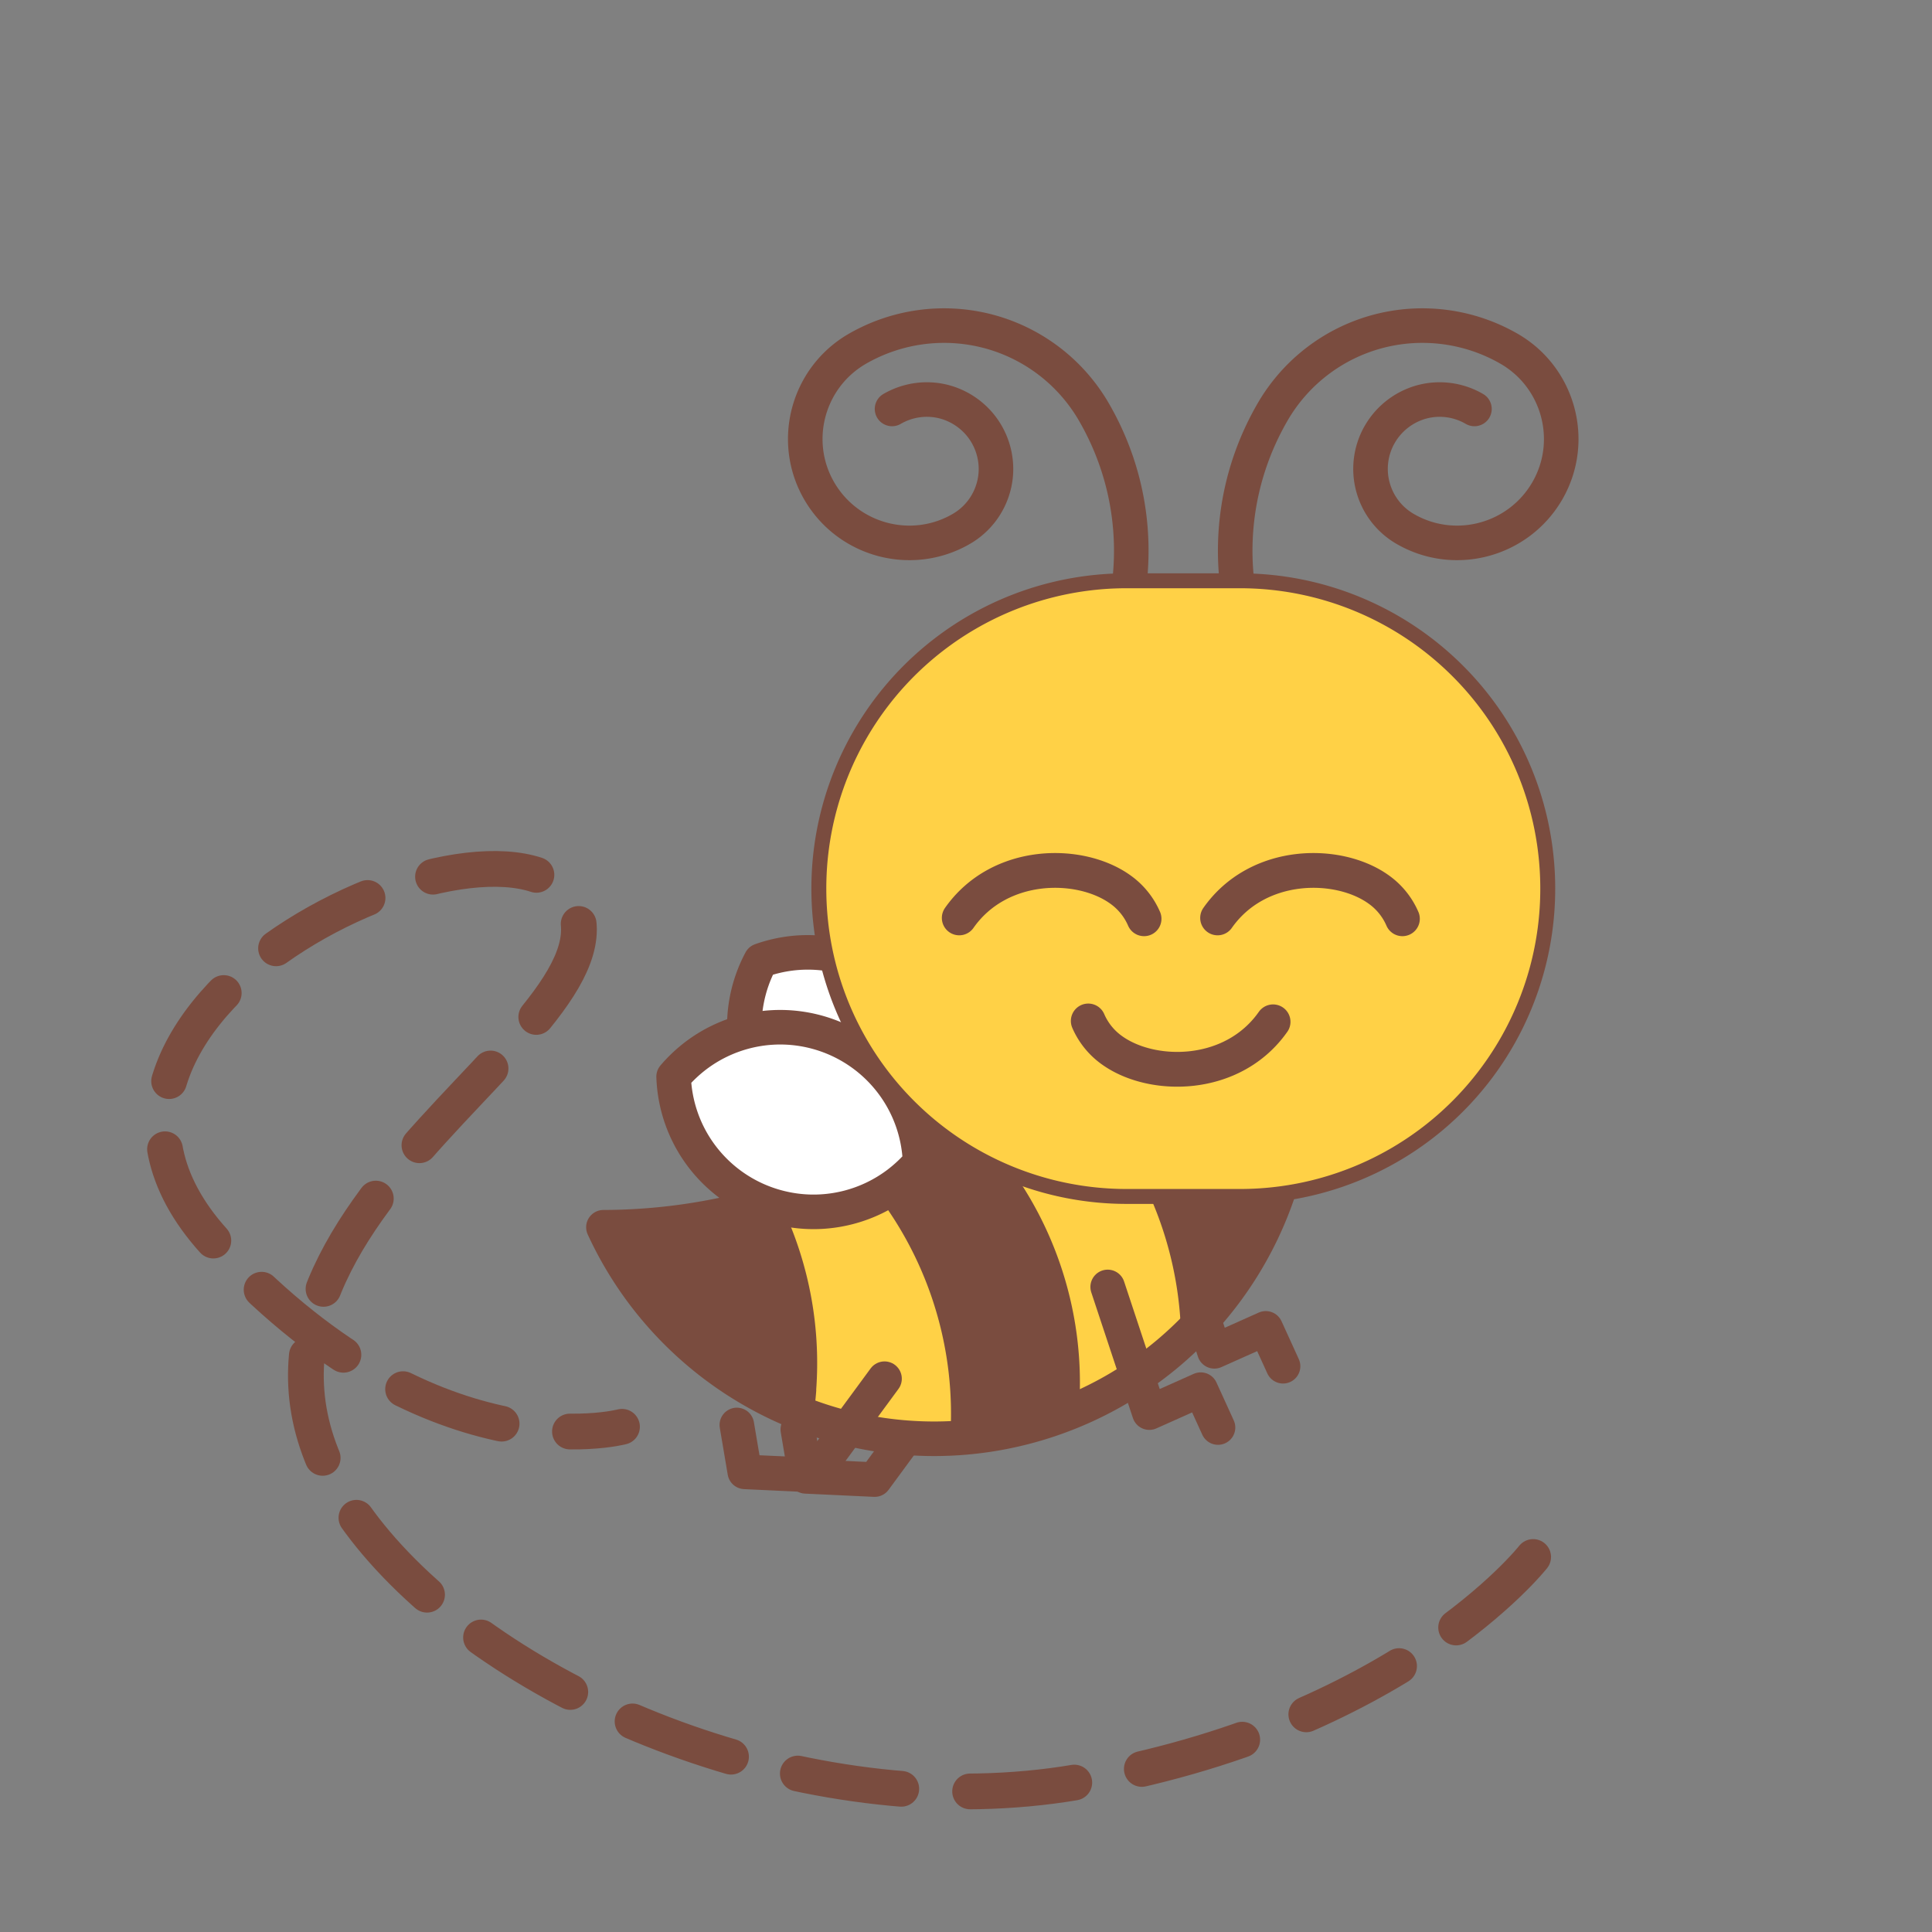
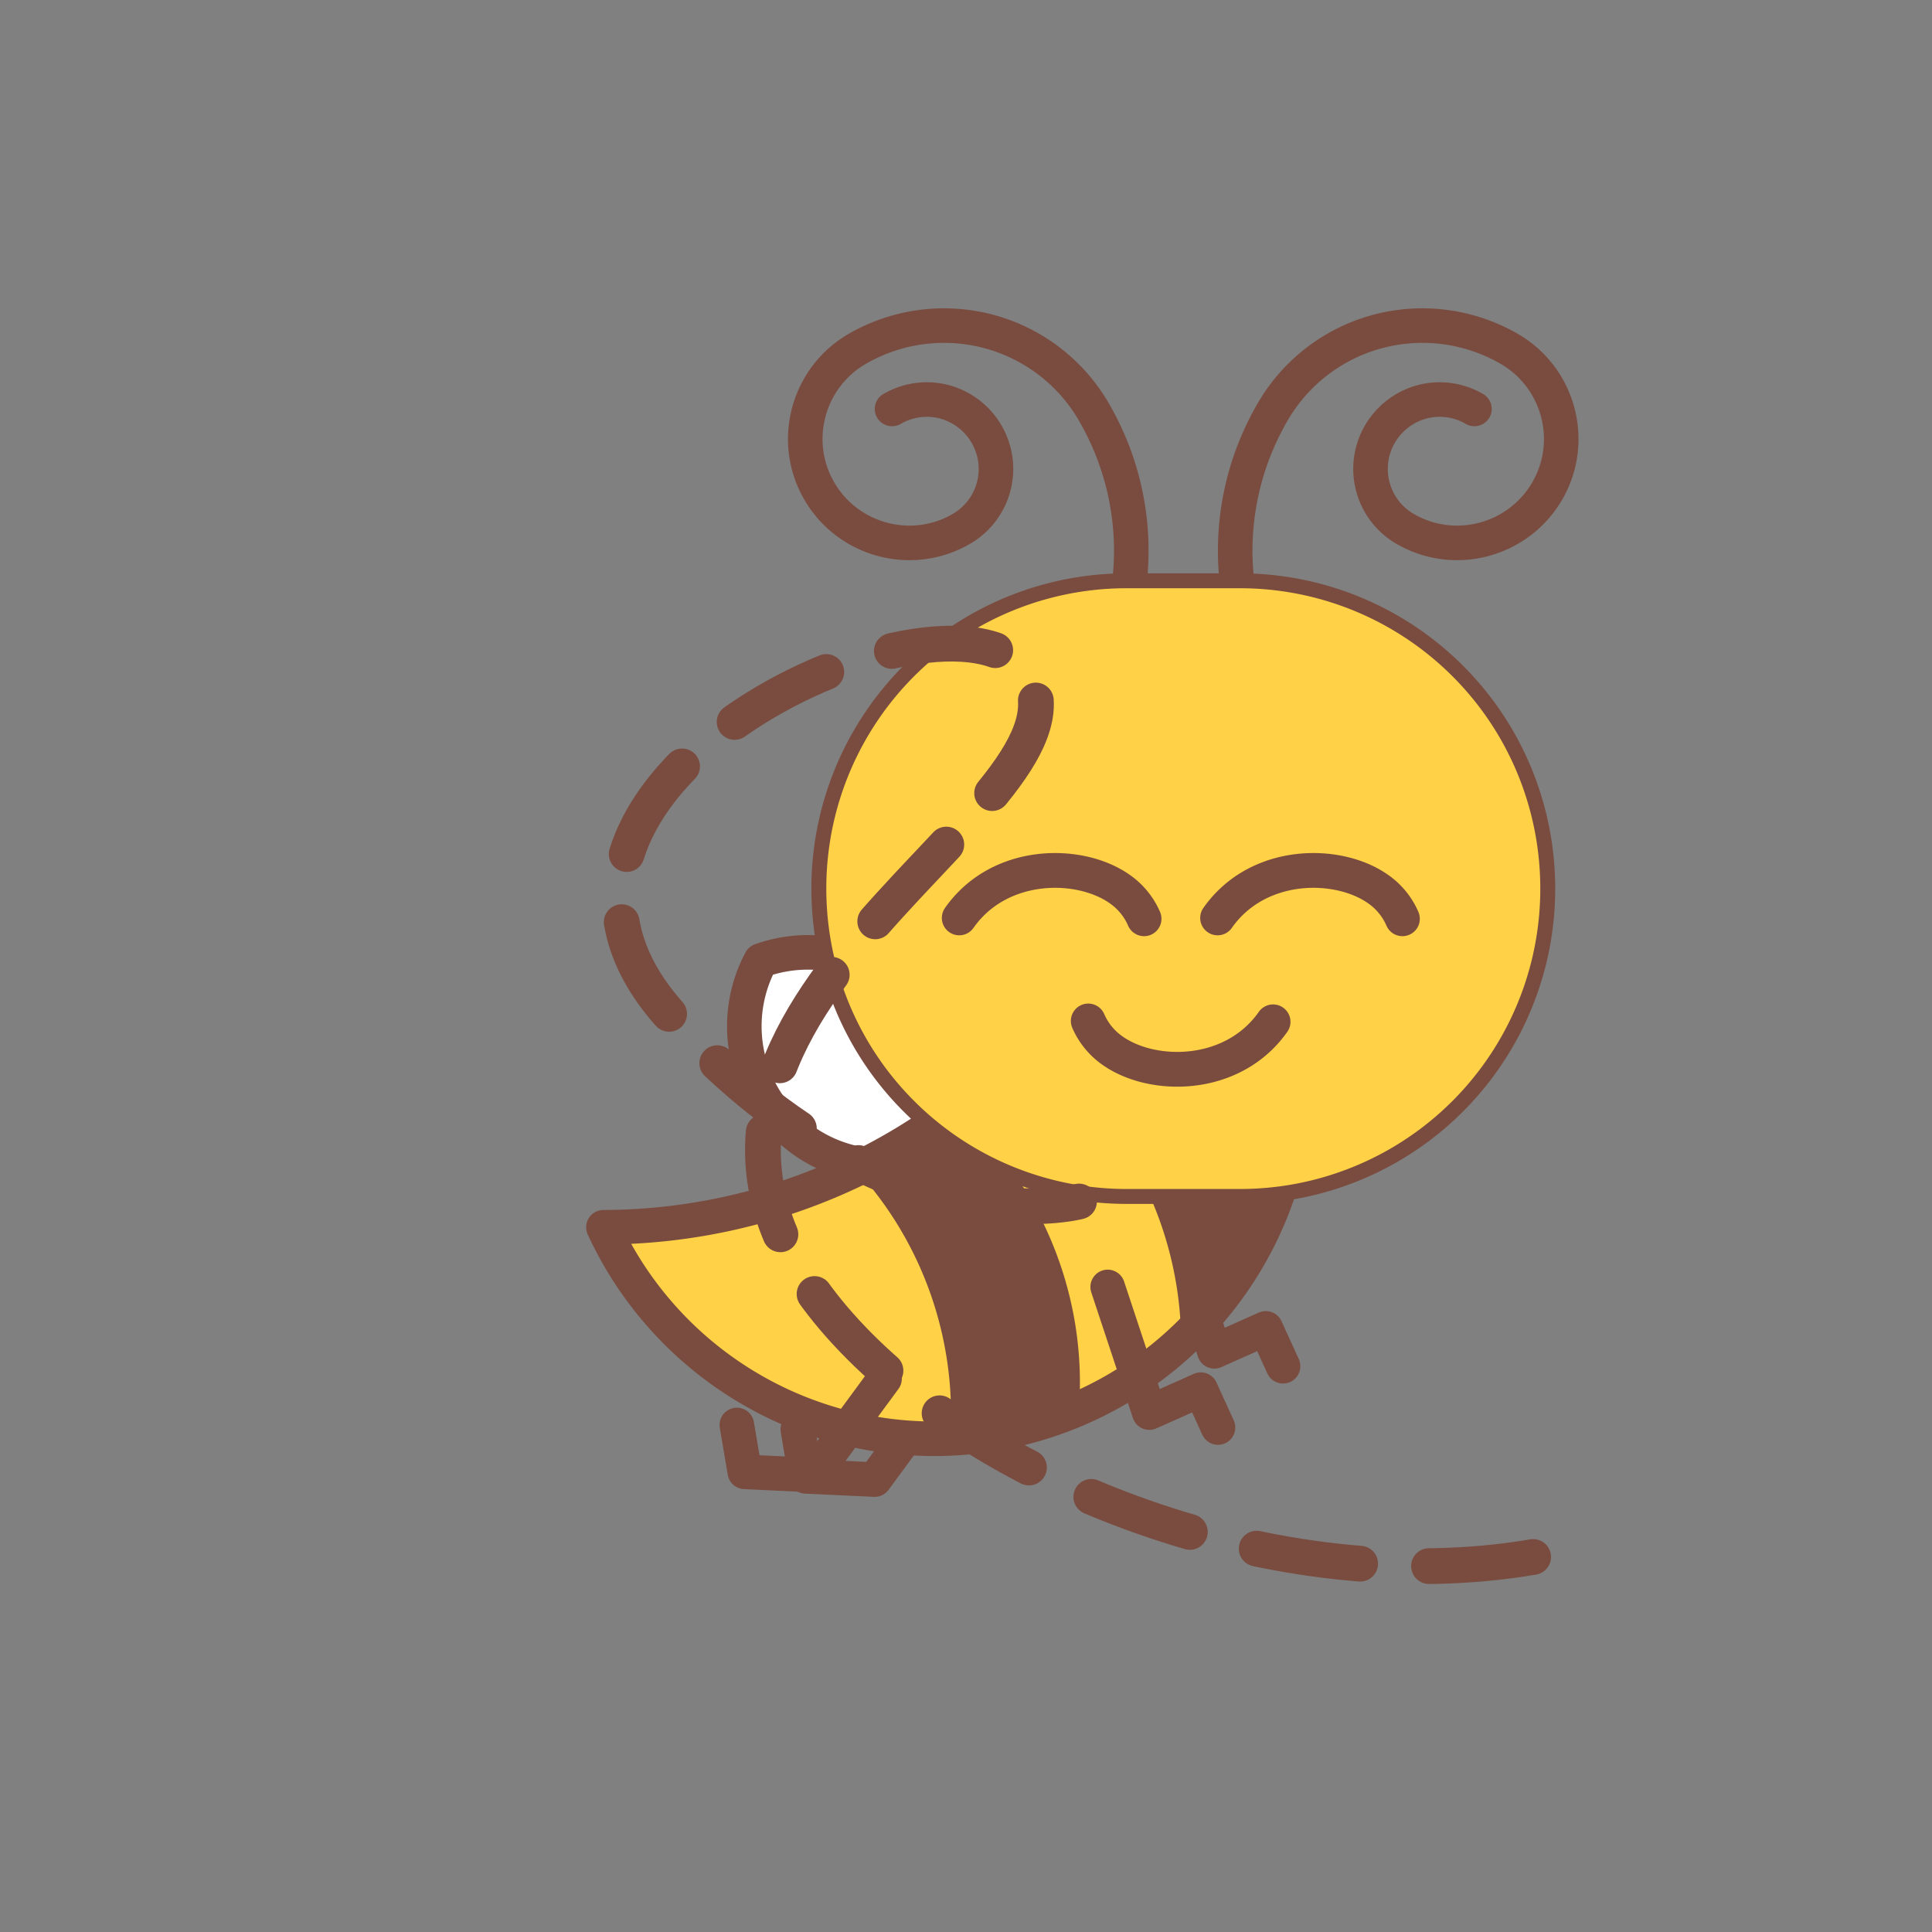
<svg xmlns="http://www.w3.org/2000/svg" id="Ebene_1" viewBox="0 0 180 180">
  <rect x="0" y="0" width="180" height="180" fill="#808080" stroke="none" />
  <defs>
    <clipPath id="clippath">
      <path d="M78.25 109.64a55.107 55.107 0 0 0 21.21-16.69c.26.01.52.03.79.05 9.82.74 17.54 8.15 19.04 17.45a33.852 33.852 0 0 1-10.18 15.39 33.968 33.968 0 0 1-16.86 7.8 33.927 33.927 0 0 1-30.94-11.38 33.729 33.729 0 0 1-5.09-7.92c7.79-.02 15.27-1.68 22.03-4.7Z" class="cls-1" />
    </clipPath>
    <clipPath id="clippath-1">
      <path d="M144.2 82.79c0-7.61-3-14.9-8.39-20.28a28.688 28.688 0 0 0-20.28-8.4h-10.57a28.66 28.66 0 0 0-28.67 28.68c0 7.61 3 14.9 8.39 20.28 5.38 5.38 12.68 8.4 20.28 8.4h10.57a28.66 28.66 0 0 0 28.67-28.68Z" class="cls-1" />
    </clipPath>
    <style>.cls-1,.cls-3,.cls-4,.cls-5{fill:none}.cls-3,.cls-4,.cls-5,.cls-8{stroke:#7a4c3f;stroke-linecap:round;stroke-linejoin:round}.cls-13,.cls-8{fill-rule:evenodd}.cls-8{stroke-width:.4px;fill:#7a4c3f}.cls-3,.cls-4{stroke-width:3.22px}.cls-5{stroke-width:3.24px}.cls-13{fill:#ffd146}</style>
  </defs>
  <g>
    <g>
      <path fill="#fff" fill-rule="evenodd" stroke="#7a4c3f" stroke-linecap="round" stroke-linejoin="round" stroke-width="3.22px" d="M86.77 107.9c1.26-2.36 1.77-5.06 1.43-7.75h0c-.43-3.43-2.2-6.55-4.93-8.67a13.035 13.035 0 0 0-9.62-2.65h0c-.95.12-1.87.34-2.77.66a12.981 12.981 0 0 0-1.43 7.75h0c.43 3.43 2.2 6.55 4.93 8.67 2.72 2.12 6.19 3.08 9.62 2.65h0c.95-.12 1.89-.34 2.77-.66Z" />
      <path d="m109.26 114.19 3.88 11.71 4.79-2.14 1.61 3.53M88.09 128.87l-6.6 8.98-6.42-.3-.74-4.37" class="cls-4" />
      <g>
        <path d="M78.25 109.64a55.107 55.107 0 0 0 21.21-16.69c.26.01.52.03.79.05 9.82.74 17.54 8.15 19.04 17.45a33.852 33.852 0 0 1-10.18 15.39 33.968 33.968 0 0 1-16.86 7.8 33.927 33.927 0 0 1-30.94-11.38 33.729 33.729 0 0 1-5.09-7.92c7.79-.02 15.27-1.68 22.03-4.7Z" class="cls-13" />
        <g clip-path="url(#clippath)">
          <g>
            <path fill="#7a4c3f" fill-rule="evenodd" d="M123.49 123.67c.67-8.97-2.25-17.83-8.11-24.64a33.886 33.886 0 0 0-23.16-11.69 33.83 33.83 0 0 0-24.61 8.11c-6.84 5.86-11.02 14.19-11.69 23.16-.67 8.96 2.22 17.82 8.11 24.64a33.799 33.799 0 0 0 23.13 11.69c8.96.67 17.85-2.25 24.65-8.11a33.925 33.925 0 0 0 11.69-23.15Z" />
            <path d="M109.95 127.71c.67-8.97-2.25-17.83-8.11-24.64a33.886 33.886 0 0 0-23.16-11.69 33.83 33.83 0 0 0-24.61 8.11c-6.84 5.86-11.02 14.19-11.69 23.16-.67 8.96 2.22 17.82 8.11 24.64a33.799 33.799 0 0 0 23.13 11.69c8.96.67 17.85-2.25 24.65-8.11a33.925 33.925 0 0 0 11.69-23.15Z" class="cls-13" />
            <path d="M100.32 131.36c.67-8.97-2.25-17.83-8.11-24.64a33.886 33.886 0 0 0-23.16-11.69h0a33.83 33.83 0 0 0-24.61 8.11C37.6 109 33.42 117.33 32.75 126.3h0c-.67 8.96 2.22 17.82 8.11 24.64a33.799 33.799 0 0 0 23.13 11.69h0c8.96.67 17.85-2.25 24.65-8.11a33.925 33.925 0 0 0 11.69-23.15h0Z" class="cls-8" />
            <path fill="#ffd146" fill-rule="evenodd" stroke="#7a4c3f" stroke-linecap="round" stroke-linejoin="round" stroke-width=".4px" d="M88.71 134.26c.67-8.97-2.25-17.83-8.11-24.64a33.886 33.886 0 0 0-23.16-11.69h0a33.83 33.83 0 0 0-24.61 8.11c-6.84 5.86-11.02 14.19-11.69 23.16h0c-.67 8.96 2.22 17.82 8.11 24.64a33.799 33.799 0 0 0 23.13 11.69h0c8.96.67 17.85-2.25 24.65-8.11a33.925 33.925 0 0 0 11.69-23.15h0Z" />
-             <path d="M75.84 129.52c.67-8.97-2.25-17.83-8.11-24.64a33.886 33.886 0 0 0-23.16-11.69h0a33.83 33.83 0 0 0-24.61 8.11c-6.84 5.86-11.02 14.19-11.69 23.16h0c-.67 8.96 2.22 17.82 8.11 24.64a33.799 33.799 0 0 0 23.13 11.69h0c8.96.67 17.85-2.25 24.65-8.11a33.925 33.925 0 0 0 11.69-23.15h0Z" class="cls-8" />
          </g>
        </g>
        <path d="M78.25 109.64a55.107 55.107 0 0 0 21.21-16.69c.26.01.52.03.79.05h0c9.82.74 17.54 8.15 19.04 17.45a33.852 33.852 0 0 1-10.18 15.39 33.968 33.968 0 0 1-16.86 7.8c-2.55.4-5.16.51-7.78.31h0a33.927 33.927 0 0 1-23.16-11.69 33.729 33.729 0 0 1-5.09-7.92c7.79-.02 15.27-1.68 22.03-4.7Z" class="cls-4" />
      </g>
-       <path fill="#fff" fill-rule="evenodd" stroke="#7a4c3f" stroke-linecap="round" stroke-linejoin="round" stroke-width="3.22px" d="M85.72 108.3c-.09-2.67-1-5.27-2.63-7.42h0a13.055 13.055 0 0 0-8.6-5.05c-3.42-.48-6.9.43-9.66 2.52h0c-.76.58-1.45 1.23-2.07 1.96.09 2.67 1 5.27 2.63 7.42h0c2.09 2.76 5.18 4.57 8.61 5.05 3.42.48 6.9-.43 9.66-2.52h0c.76-.58 1.46-1.24 2.07-1.96Z" />
      <path d="m103.2 119.9 3.88 11.71 4.79-2.14 1.61 3.53M82.41 128.45l-6.6 8.98-6.42-.3-.74-4.37" class="cls-4" />
    </g>
    <g>
      <path d="M83.11 38.1c1.48-.86 3.24-1.1 4.89-.66 1.66.45 3.07 1.54 3.92 3.01h0c.86 1.49 1.1 3.26.65 4.91a6.451 6.451 0 0 1-3.01 3.92m0 0c-4.63 2.68-10.56 1.08-13.24-3.55h0c-2.67-4.62-1.08-10.55 3.55-13.23m0 0h0a16.19 16.19 0 0 1 12.25-1.62 16.14 16.14 0 0 1 9.81 7.53h0m0 0c7.14 12.36 2.9 28.17-9.45 35.3h0M137.37 38.1a6.436 6.436 0 0 0-4.89-.66 6.496 6.496 0 0 0-3.92 3.01h0a6.444 6.444 0 0 0-.65 4.91 6.451 6.451 0 0 0 3.01 3.92m0 0c4.63 2.68 10.56 1.08 13.24-3.55h0c2.67-4.62 1.08-10.55-3.55-13.23m0 0h0a16.19 16.19 0 0 0-12.25-1.62 16.14 16.14 0 0 0-9.81 7.53h0m0 0c-7.14 12.36-2.9 28.17 9.45 35.3h0" class="cls-3" />
      <g>
        <path d="M144.2 82.79c0-7.61-3-14.9-8.39-20.28a28.688 28.688 0 0 0-20.28-8.4h-10.57a28.66 28.66 0 0 0-28.67 28.68c0 7.61 3 14.9 8.39 20.28 5.38 5.38 12.68 8.4 20.28 8.4h10.57a28.66 28.66 0 0 0 28.67-28.68Z" class="cls-13" />
        <g clip-path="url(#clippath-1)">
          <g>
            <path d="M113.44 85.52c3.75-5.34 11.23-5.34 14.98-2.67a6.52 6.52 0 0 1 2.24 2.75M89.37 85.52c3.75-5.34 11.23-5.34 14.98-2.67a6.52 6.52 0 0 1 2.24 2.75M118.61 95.2c-3.75 5.34-11.23 5.34-14.98 2.67a6.52 6.52 0 0 1-2.24-2.75" class="cls-5" />
          </g>
        </g>
        <path fill="none" stroke="#7a4c3f" stroke-linecap="round" stroke-linejoin="round" stroke-width="1.39px" d="M144.2 82.79c0-7.61-3-14.9-8.39-20.28a28.688 28.688 0 0 0-20.28-8.4h-10.57a28.66 28.66 0 0 0-28.67 28.68h0c0 7.61 3 14.9 8.39 20.28 5.38 5.38 12.68 8.4 20.28 8.4h10.57a28.66 28.66 0 0 0 28.67-28.68h0Z" />
      </g>
    </g>
  </g>
-   <path fill="none" stroke="#7a4c3f" stroke-dasharray="0 0 9.75 6.42" stroke-linecap="round" stroke-linejoin="round" stroke-width="3.33px" d="M142.84 145.06s-12.44 15.86-42.58 20.99c-23.79 4.05-51.52-6.77-64.66-21.65-24.5-27.74 22.63-46.91 18.02-59.64s-53.68 8.75-33.7 30.87 38.03 17.3 38.03 17.3" />
+   <path fill="none" stroke="#7a4c3f" stroke-dasharray="0 0 9.75 6.42" stroke-linecap="round" stroke-linejoin="round" stroke-width="3.33px" d="M142.84 145.06c-23.79 4.05-51.52-6.77-64.66-21.65-24.5-27.74 22.63-46.91 18.02-59.64s-53.68 8.75-33.7 30.87 38.03 17.3 38.03 17.3" />
</svg>